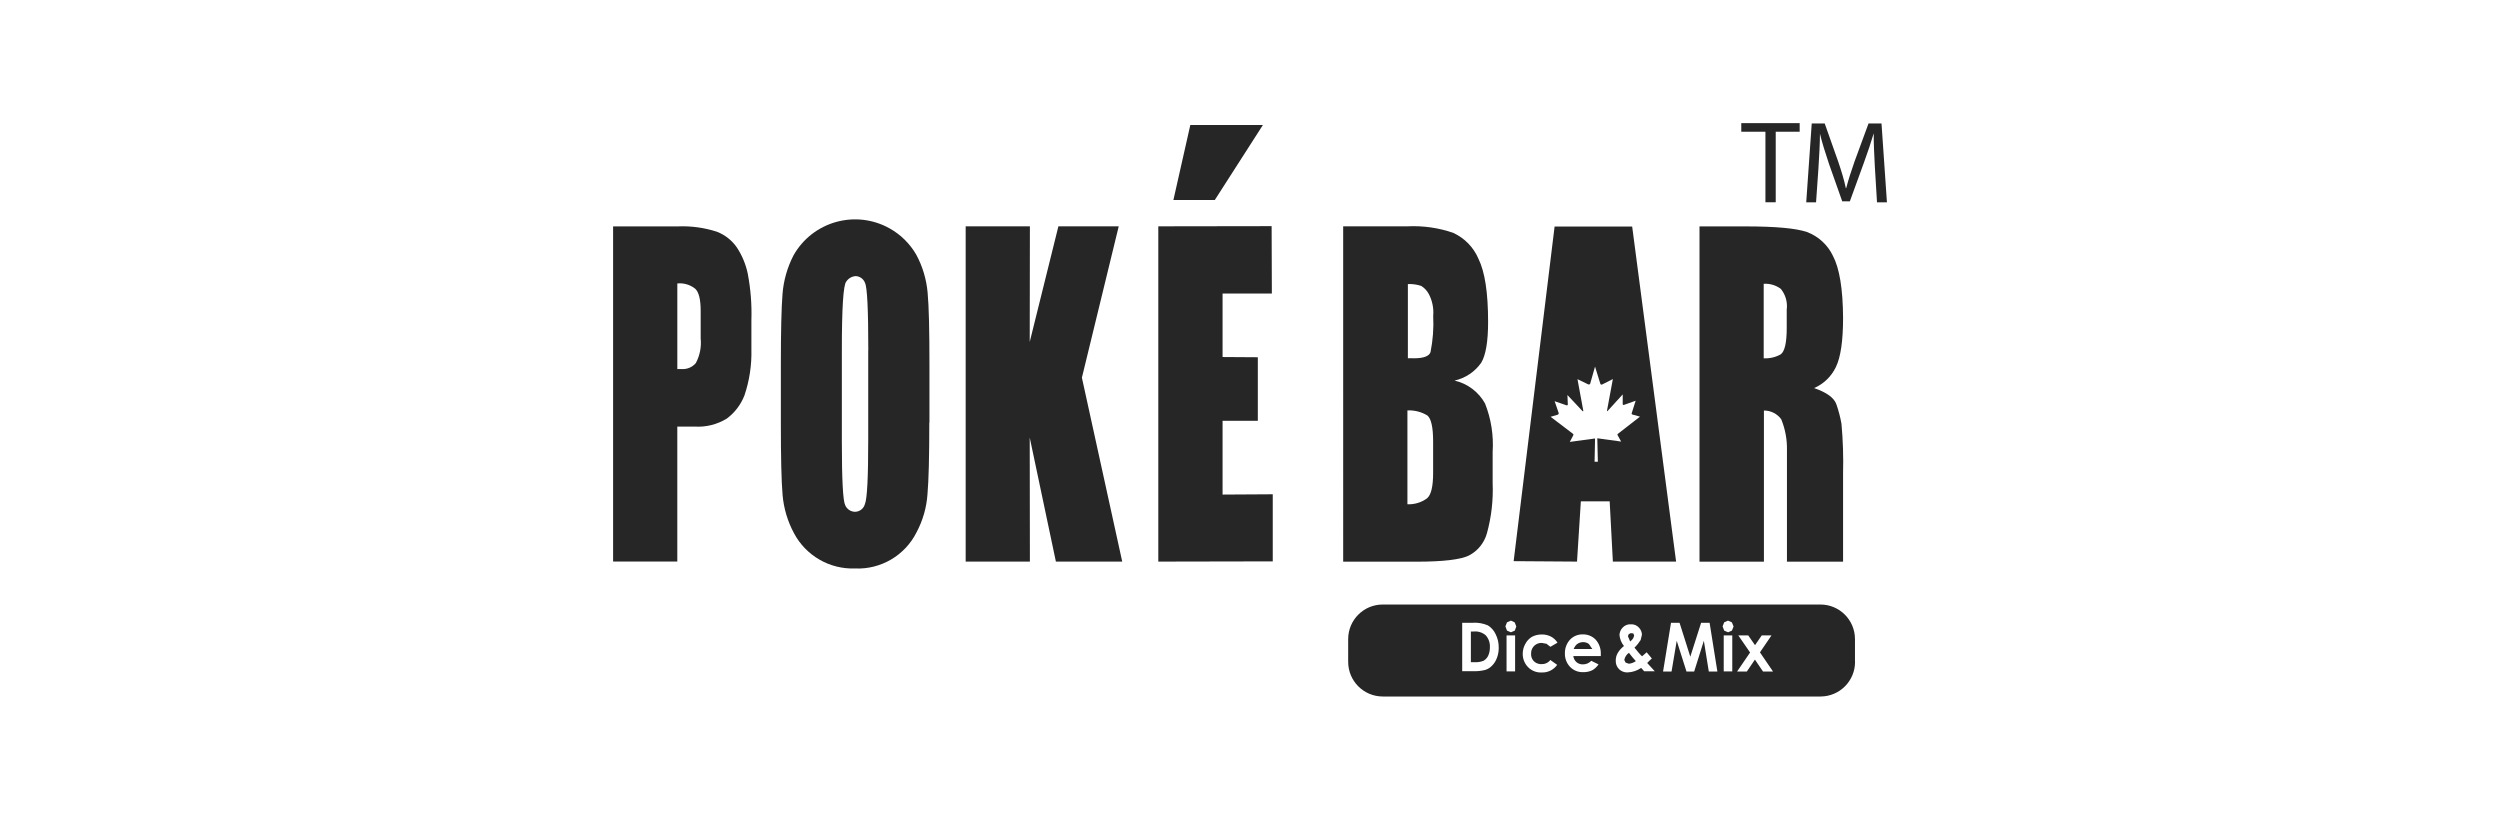
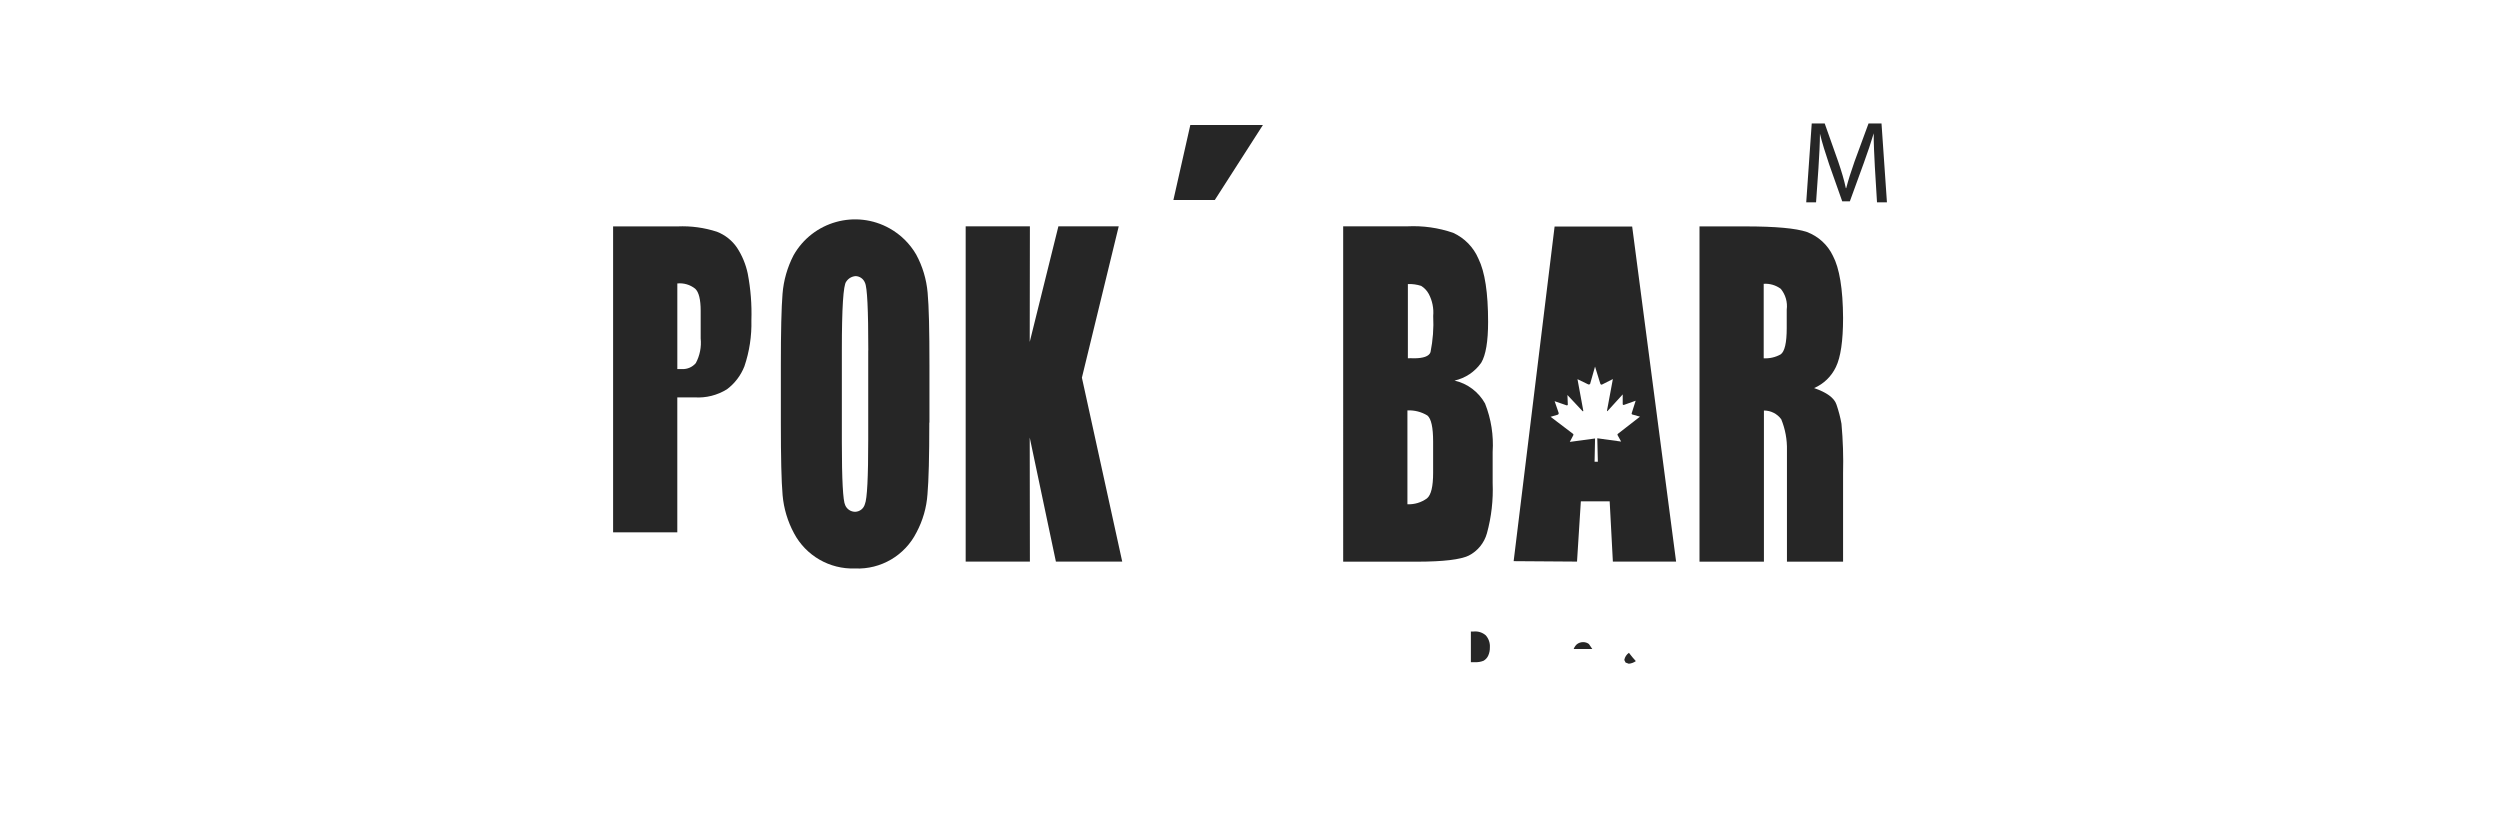
<svg xmlns="http://www.w3.org/2000/svg" id="Layer_1" version="1.1" viewBox="0 0 1000 327.9">
  <defs>
    <style>
      .st0 {
        fill: #262626;
      }
    </style>
  </defs>
-   <path class="st0" d="M245.23,90.56h25.84c5.32-.23,10.64.49,15.71,2.14,3.27,1.27,6.08,3.5,8.05,6.41,2.05,3.15,3.5,6.66,4.27,10.34,1.17,6.14,1.66,12.39,1.46,18.64v11.68c.16,6.28-.79,12.54-2.81,18.48-1.44,3.64-3.85,6.81-6.98,9.15-3.88,2.4-8.41,3.53-12.96,3.23h-6.89v53.99h-25.68V90.4v.15ZM270.91,147.63h1.92c2.1.09,4.12-.78,5.49-2.38,1.62-3.03,2.3-6.47,1.95-9.88v-11.01c0-4.58-.73-7.53-2.2-8.88-2.01-1.6-4.57-2.36-7.14-2.1v34.13l-.03.12Z" />
+   <path class="st0" d="M245.23,90.56h25.84c5.32-.23,10.64.49,15.71,2.14,3.27,1.27,6.08,3.5,8.05,6.41,2.05,3.15,3.5,6.66,4.27,10.34,1.17,6.14,1.66,12.39,1.46,18.64c.16,6.28-.79,12.54-2.81,18.48-1.44,3.64-3.85,6.81-6.98,9.15-3.88,2.4-8.41,3.53-12.96,3.23h-6.89v53.99h-25.68V90.4v.15ZM270.91,147.63h1.92c2.1.09,4.12-.78,5.49-2.38,1.62-3.03,2.3-6.47,1.95-9.88v-11.01c0-4.58-.73-7.53-2.2-8.88-2.01-1.6-4.57-2.36-7.14-2.1v34.13l-.03.12Z" />
  <path class="st0" d="M371.72,169.07c0,13.51-.24,23.03-.73,28.64-.37,5.34-1.87,10.53-4.39,15.25-4.64,9.23-14.26,14.88-24.58,14.43-10.15.36-19.63-5.09-24.4-14.06-2.55-4.72-4.11-9.91-4.58-15.25-.49-5.58-.7-15.25-.7-29.01v-22.94c0-13.52.22-23.05.67-28.58.42-5.38,1.92-10.61,4.39-15.4,7.67-13.61,24.91-18.42,38.51-10.76,4.39,2.47,8.03,6.07,10.56,10.42,2.56,4.72,4.11,9.91,4.58,15.25.52,5.55.73,15.25.73,29.01v22.94l-.06.06ZM347.32,140.18c0-16.32-.43-25.35-1.34-27.09-.6-1.55-2.06-2.59-3.72-2.65-1.54.11-2.94.93-3.78,2.23-1.16,1.4-1.74,10.55-1.74,27.45v36.6c0,15.17.45,23.62,1.34,25.35.67,1.6,2.23,2.64,3.97,2.65,1.83-.04,3.42-1.28,3.9-3.05.92-2.07,1.34-10.77,1.34-25.99v-35.53l.03.03Z" />
  <polygon class="st0" points="447.49 90.53 432.76 151.07 448.89 224.64 422.36 224.64 411.89 175.02 411.96 224.64 386.27 224.64 386.27 90.53 411.96 90.53 411.89 136.77 423.36 90.53 447.49 90.53" />
-   <polygon class="st0" points="463.32 90.53 508.65 90.46 508.74 117.4 489.03 117.4 489.03 142.81 503.13 142.9 503.13 168.31 489.03 168.31 489.03 197.83 509.1 197.71 509.1 224.55 463.32 224.64 463.32 90.53" />
  <path class="st0" d="M537.32,90.53h25.62c6.21-.3,12.42.57,18.3,2.59,4.57,2.08,8.2,5.8,10.16,10.43,2.56,5.22,3.84,13.57,3.84,25.19,0,7.85-.92,13.3-2.75,16.35-2.54,3.63-6.35,6.18-10.68,7.14,5.18,1.18,9.61,4.51,12.2,9.15,2.44,6.15,3.48,12.77,3.05,19.37v12.44c.28,6.79-.49,13.58-2.29,20.13-1.07,3.85-3.7,7.09-7.26,8.91-3.36,1.61-10.2,2.42-20.53,2.44h-29.71V90.46l.03.06ZM563,143.32c.85-.05,1.71-.05,2.56,0,3.72,0,6.1-.79,6.65-2.47.96-4.77,1.32-9.63,1.07-14.49.27-3.04-.35-6.09-1.77-8.78-.72-1.33-1.77-2.44-3.05-3.23-1.71-.55-3.51-.8-5.31-.73v29.83l-.15-.12ZM563,201.71c2.78.11,5.52-.71,7.78-2.35,1.68-1.37,2.47-4.79,2.47-10.19v-12.51c0-5.73-.76-9.15-2.29-10.46-2.4-1.46-5.18-2.17-7.99-2.04v37.52l.03.03Z" />
  <path class="st0" d="M679.79,90.56h18.3c12.2,0,20.31.76,24.65,2.23,4.59,1.71,8.33,5.13,10.43,9.55,2.59,4.88,4,13.18,4.06,24.86,0,9.15-.98,15.74-2.87,19.61-1.79,3.77-4.89,6.77-8.72,8.42,5.03,1.74,8.08,3.9,8.97,6.65.85,2.49,1.52,5.04,1.98,7.63.6,6.58.81,13.19.64,19.8v35.35h-22.45v-44.56c.1-4.25-.68-8.48-2.29-12.41-1.62-2.2-4.19-3.49-6.92-3.48v60.46h-25.77V90.43v.12ZM705.48,143.32c2.36.13,4.71-.41,6.77-1.56,1.62-1.1,2.44-4.64,2.44-10.52v-7.38c.39-2.99-.47-6-2.38-8.33-1.97-1.46-4.39-2.17-6.83-2.01v29.86-.06Z" />
  <polygon class="st0" points="485.92 80 469.36 80 476.13 49.99 505.17 49.99 485.92 80" />
  <g>
-     <path class="st0" d="M741.99,264.75v-9.15c-.02-7.62-6.2-13.79-13.82-13.79h-175.05c-7.63-.02-13.83,6.16-13.85,13.79v9.15h0c0,7.65,6.2,13.85,13.85,13.85h175.11c7.63-.02,13.8-6.22,13.79-13.85h-.03ZM598.75,263.2c-.4,1.15-1.06,2.19-1.92,3.05-.73.79-1.66,1.38-2.68,1.71-1.64.42-3.34.59-5.03.52h-4.24v-19.37h-.03l.03-.09v.09h4.18c2.09-.14,4.18.22,6.1,1.04,1.32.82,2.38,2.01,3.05,3.42.88,1.71,1.32,3.6,1.28,5.52.02,1.41-.23,2.8-.73,4.12ZM606.04,268.57h-3.42v-14.4h.03s3.39,0,3.39,0v14.4ZM605.92,252.25l-1.56.67-1.56-.67-.64-1.71.64-1.62,1.56-.67h0l1.52.7.64,1.65-.61,1.65ZM616.02,265.64c.19.01.38.01.57,0,1.38.07,2.71-.54,3.54-1.65l2.74,1.95c-1.4,1.97-3.68,3.12-6.1,3.05-2.12.13-4.19-.68-5.64-2.23-1.33-1.42-2.07-3.3-2.04-5.25,0-1.34.33-2.67.98-3.84.59-1.19,1.5-2.19,2.62-2.9,1.23-.66,2.6-1,4-.98,1.27-.03,2.53.26,3.66.82,1.07.56,1.97,1.39,2.62,2.41l.06.03-2.87,1.68-1.56-1.22-1.86-.34c-2.27-.1-4.2,1.65-4.3,3.93,0,.12,0,.25,0,.37-.16,2.13,1.44,3.99,3.58,4.15ZM640.33,262.37v.06h-11.01c.12.94.57,1.81,1.28,2.44.73.61,1.67.93,2.62.88,1.25,0,2.44-.52,3.29-1.43l2.9,1.43c-.65.99-1.53,1.8-2.56,2.38-1.13.52-2.36.77-3.6.73-1.96.08-3.86-.68-5.22-2.1-1.37-1.44-2.12-3.38-2.07-5.37-.06-2.02.66-3.99,2.01-5.49,1.31-1.4,3.15-2.18,5.06-2.14,1.98-.08,3.91.7,5.28,2.14,1.39,1.59,2.11,3.66,2.01,5.76v.7ZM657.68,268.51l-1.22-1.34c-1.6,1.1-3.49,1.72-5.43,1.8-1.27.05-2.51-.42-3.42-1.31-.88-.89-1.36-2.1-1.31-3.36-.03-1.07.24-2.12.76-3.05.65-1.1,1.51-2.07,2.53-2.84-1.04-1.27-1.66-2.82-1.8-4.45.05-1.06.47-2.06,1.19-2.84.83-.95,2.06-1.47,3.32-1.4,1.26-.09,2.49.42,3.32,1.37.71.75,1.12,1.74,1.16,2.78l-.52,2.14c-.7,1.11-1.53,2.14-2.47,3.05,1.52,1.83,2.47,3.05,3.05,3.45.28-.2.89-.75,1.83-1.58l-.03-.04.24-.15c-.08.07-.14.12-.21.19l2.07,2.46-.95.88-.92.92,3.05,3.32h-4.27ZM683.52,268.6l-1.98-12.29-3.87,12.29h-3.08l-3.9-12.29-2.07,12.29h-3.39l3.17-19.49h3.42l4.3,13.57,4.33-13.57h3.39l3.11,19.49h-3.42ZM692.91,268.57h-3.42v-14.4h3.42v14.4ZM692.76,252.25l-1.52.67-1.56-.67-.64-1.71.64-1.62,1.52-.67h0l1.56.7.67,1.65-.67,1.65ZM705.2,268.6l-3.23-4.76-3.23,4.76h-3.9l5.19-7.6-4.7-6.83h3.97l2.71,3.9,2.68-3.9h3.9l-4.61,6.77,5.22,7.66h-4Z" />
    <path class="st0" d="M633.25,256.85c-.91,0-1.79.29-2.5.85-.57.52-1,1.17-1.28,1.89h7.44l-1.34-1.98c-.67-.51-1.48-.77-2.32-.76Z" />
    <path class="st0" d="M651.58,261.12c-.98.67-1.65,1.7-1.86,2.87l.52,1.04,1.28.46c1.01-.09,1.98-.45,2.81-1.04h0c-.97-1.06-1.89-2.17-2.75-3.32Z" />
    <path class="st0" d="M589.54,252.61h-1.25l.06.06v12.2h1.62c1.19.07,2.38-.13,3.48-.58.78-.46,1.4-1.14,1.8-1.95.49-1.06.73-2.22.7-3.39.12-1.76-.48-3.5-1.65-4.82-1.31-1.13-3.03-1.69-4.76-1.53Z" />
-     <path class="st0" d="M652.25,256.4c.75-.51,1.26-1.3,1.4-2.2l-.31-.82-1.01-.12-.82.37-.34.85.91,2.14.15-.21Z" />
  </g>
-   <path class="st0" d="M706.12,52.7h-9.61v-3.45h23.36v3.45h-9.58v28.21h-4.12v-28.06l-.06-.15Z" />
  <path class="st0" d="M749.95,66.92c-.21-4.42-.52-9.7-.46-13.6h0c-1.1,3.66-2.41,7.63-4,11.96l-5.55,15.25h-3.05l-5.25-14.85c-1.49-4.45-2.78-8.51-3.66-12.2h0c0,3.9-.31,9.15-.61,13.91l-.95,13.54h-3.93l2.2-31.54h5.19l5.4,15.25c1.31,3.87,2.38,7.35,3.05,10.61h.15c.79-3.05,1.92-6.65,3.32-10.61l5.61-15.25h5.19l2.17,31.54h-3.97l-.85-14Z" />
  <path class="st0" d="M652.86,90.62h-31.02l-16.38,133.84,25.35.18,1.53-24.1h11.53l1.28,24.1h25.29l-17.57-134.03ZM638.92,175.32l.22,9.37h-1.31l.19-9.3-10.1,1.37,1.37-2.62c.14-.21.09-.49-.12-.64-.02-.01-.04-.03-.06-.04l-8.88-6.74,2.81-.82c.32-.09.51-.43.42-.75-.01-.05-.03-.09-.05-.13l-1.56-4.54,4.76,1.65c.2.08.43-.03.51-.23.03-.08.03-.17,0-.26l-.15-3.63,6.1,6.5c.37,0,.24-.24.24-.24l-2.32-12.6,4.27,2.07c.3.15.67.03.82-.27.04-.09.07-.18.07-.28l1.86-6.56,2.04,6.62c.24.91.79.55.79.55l4.3-2.17-2.35,12.66c0,.43.34,0,.34,0l5.95-6.53v3.81c0,.67.64.34.64.34l4.54-1.62-1.56,4.91c-.11.21-.04.47.17.58.02.01.05.02.07.03l3.05.85-8.94,6.95c-.11.14-.11.34,0,.49l1.4,2.53-9.55-1.32Z" />
</svg>